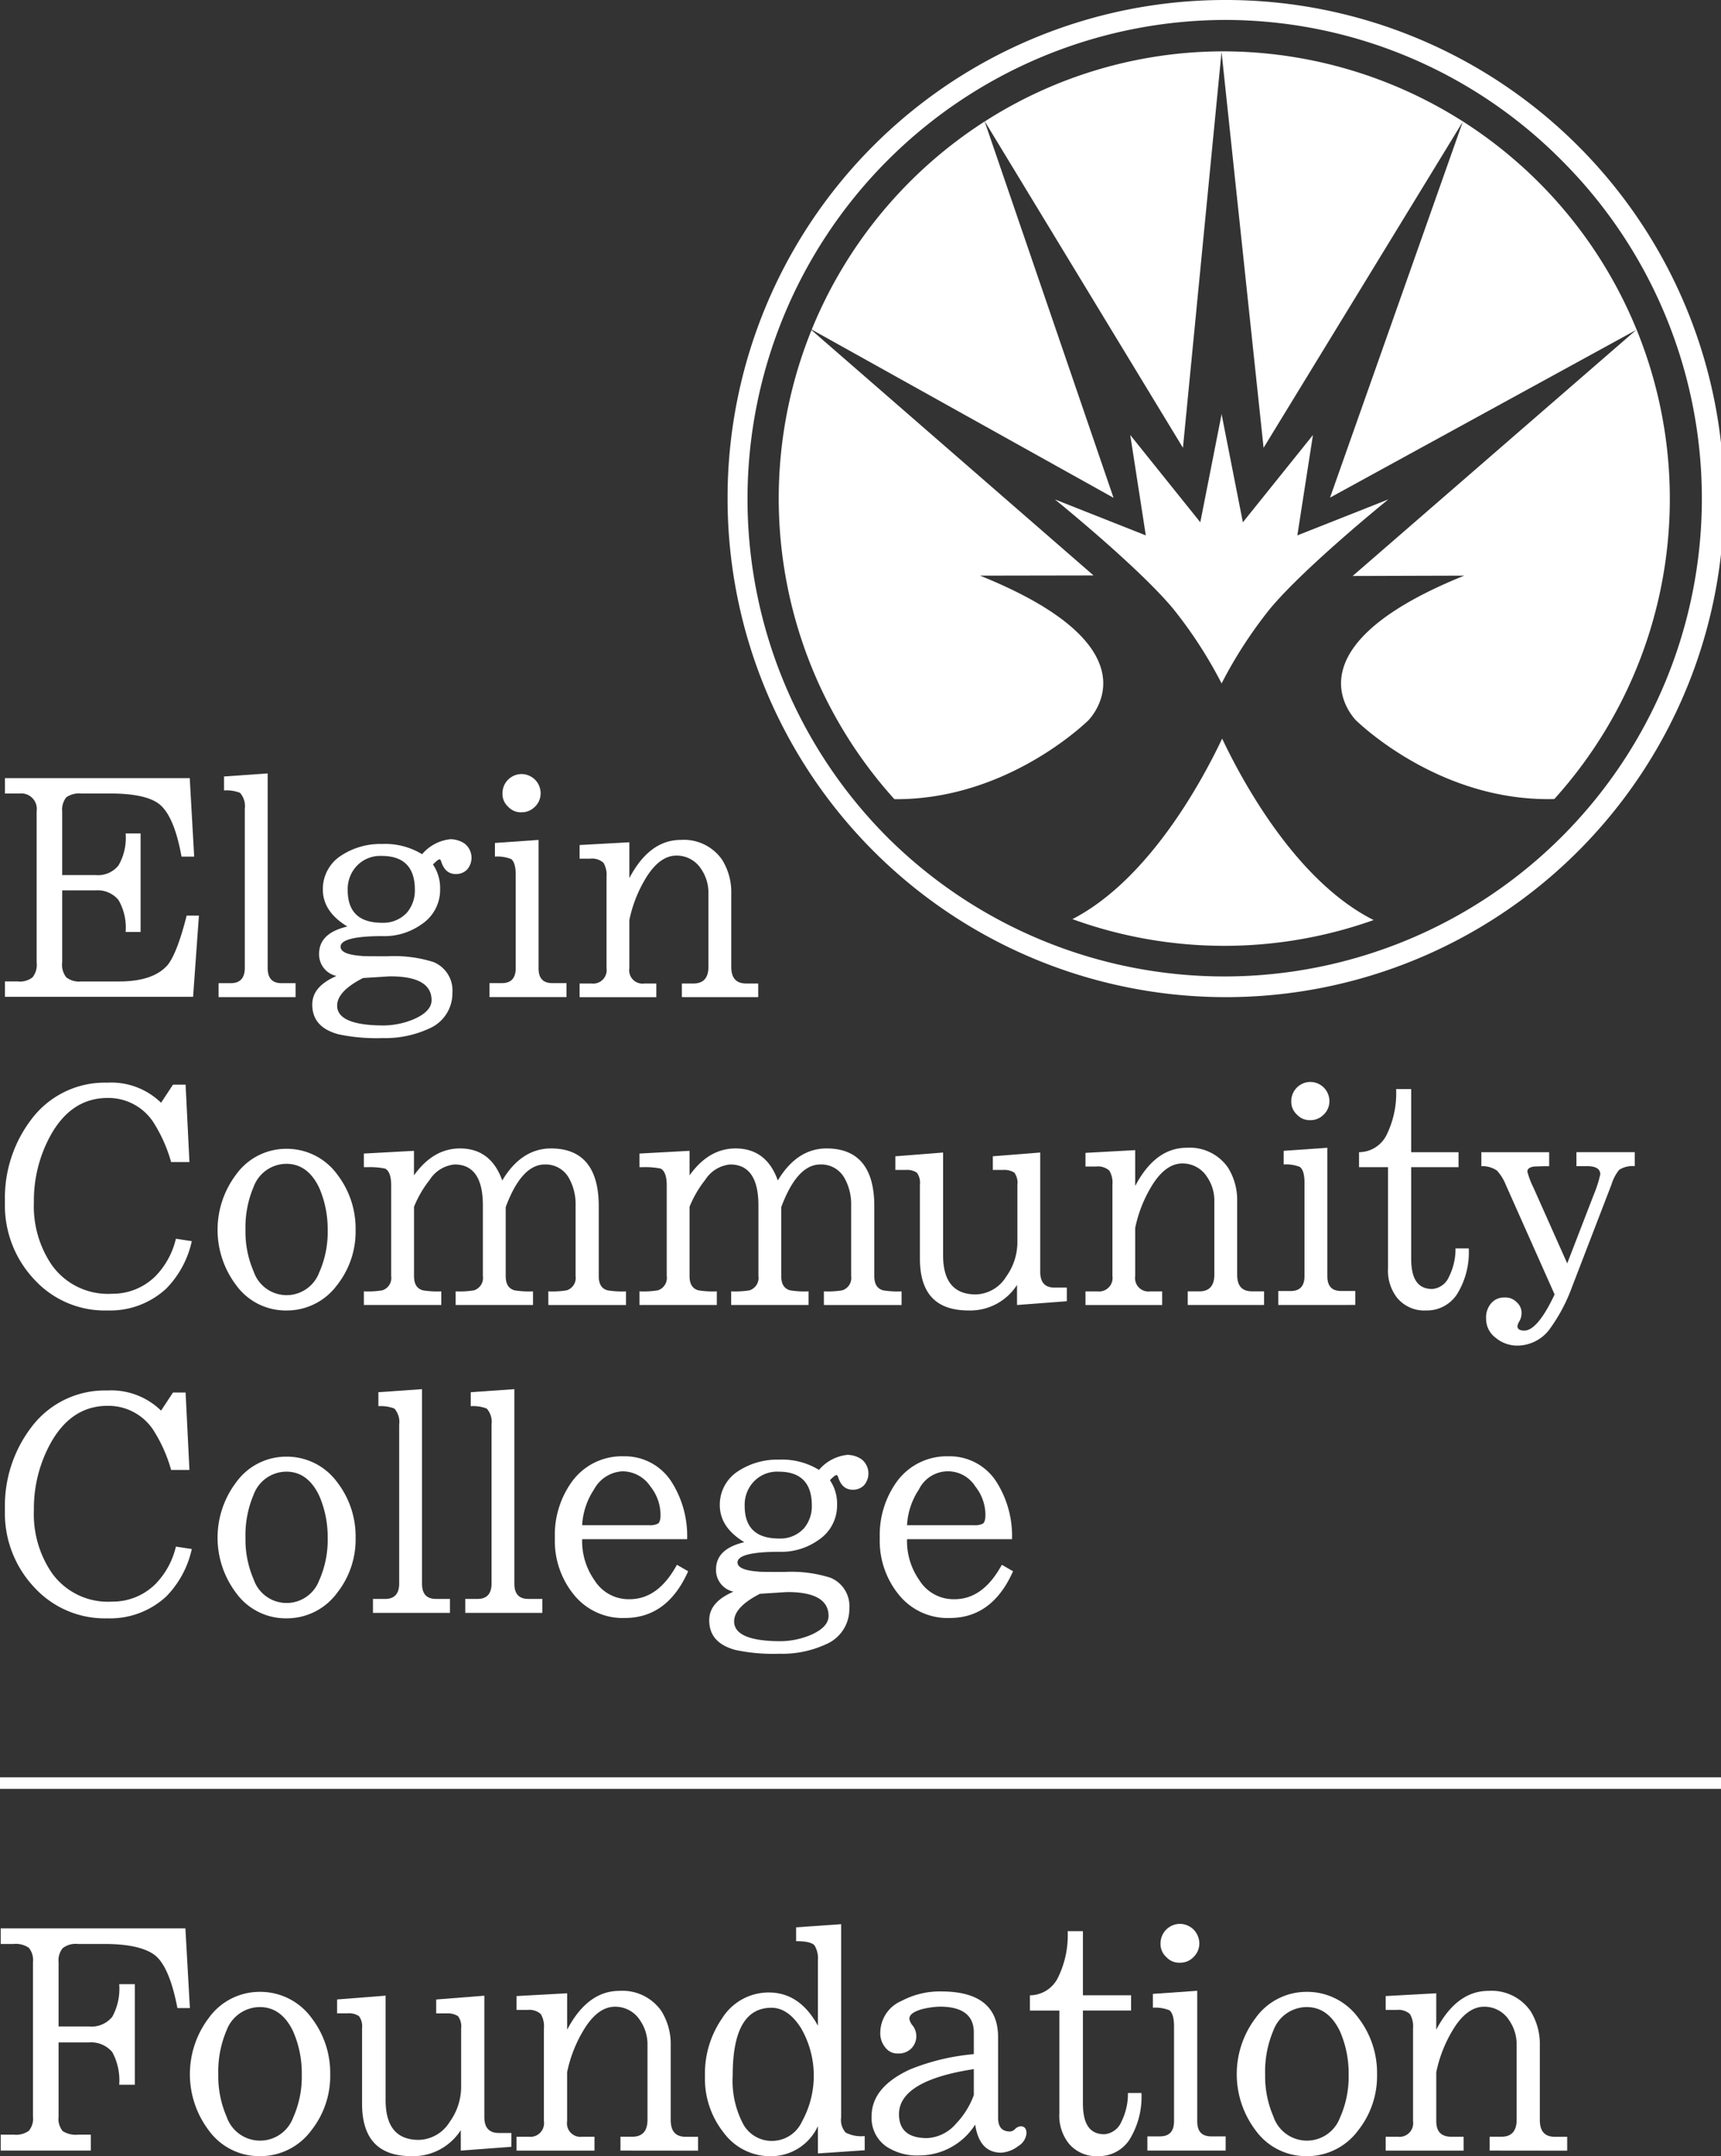
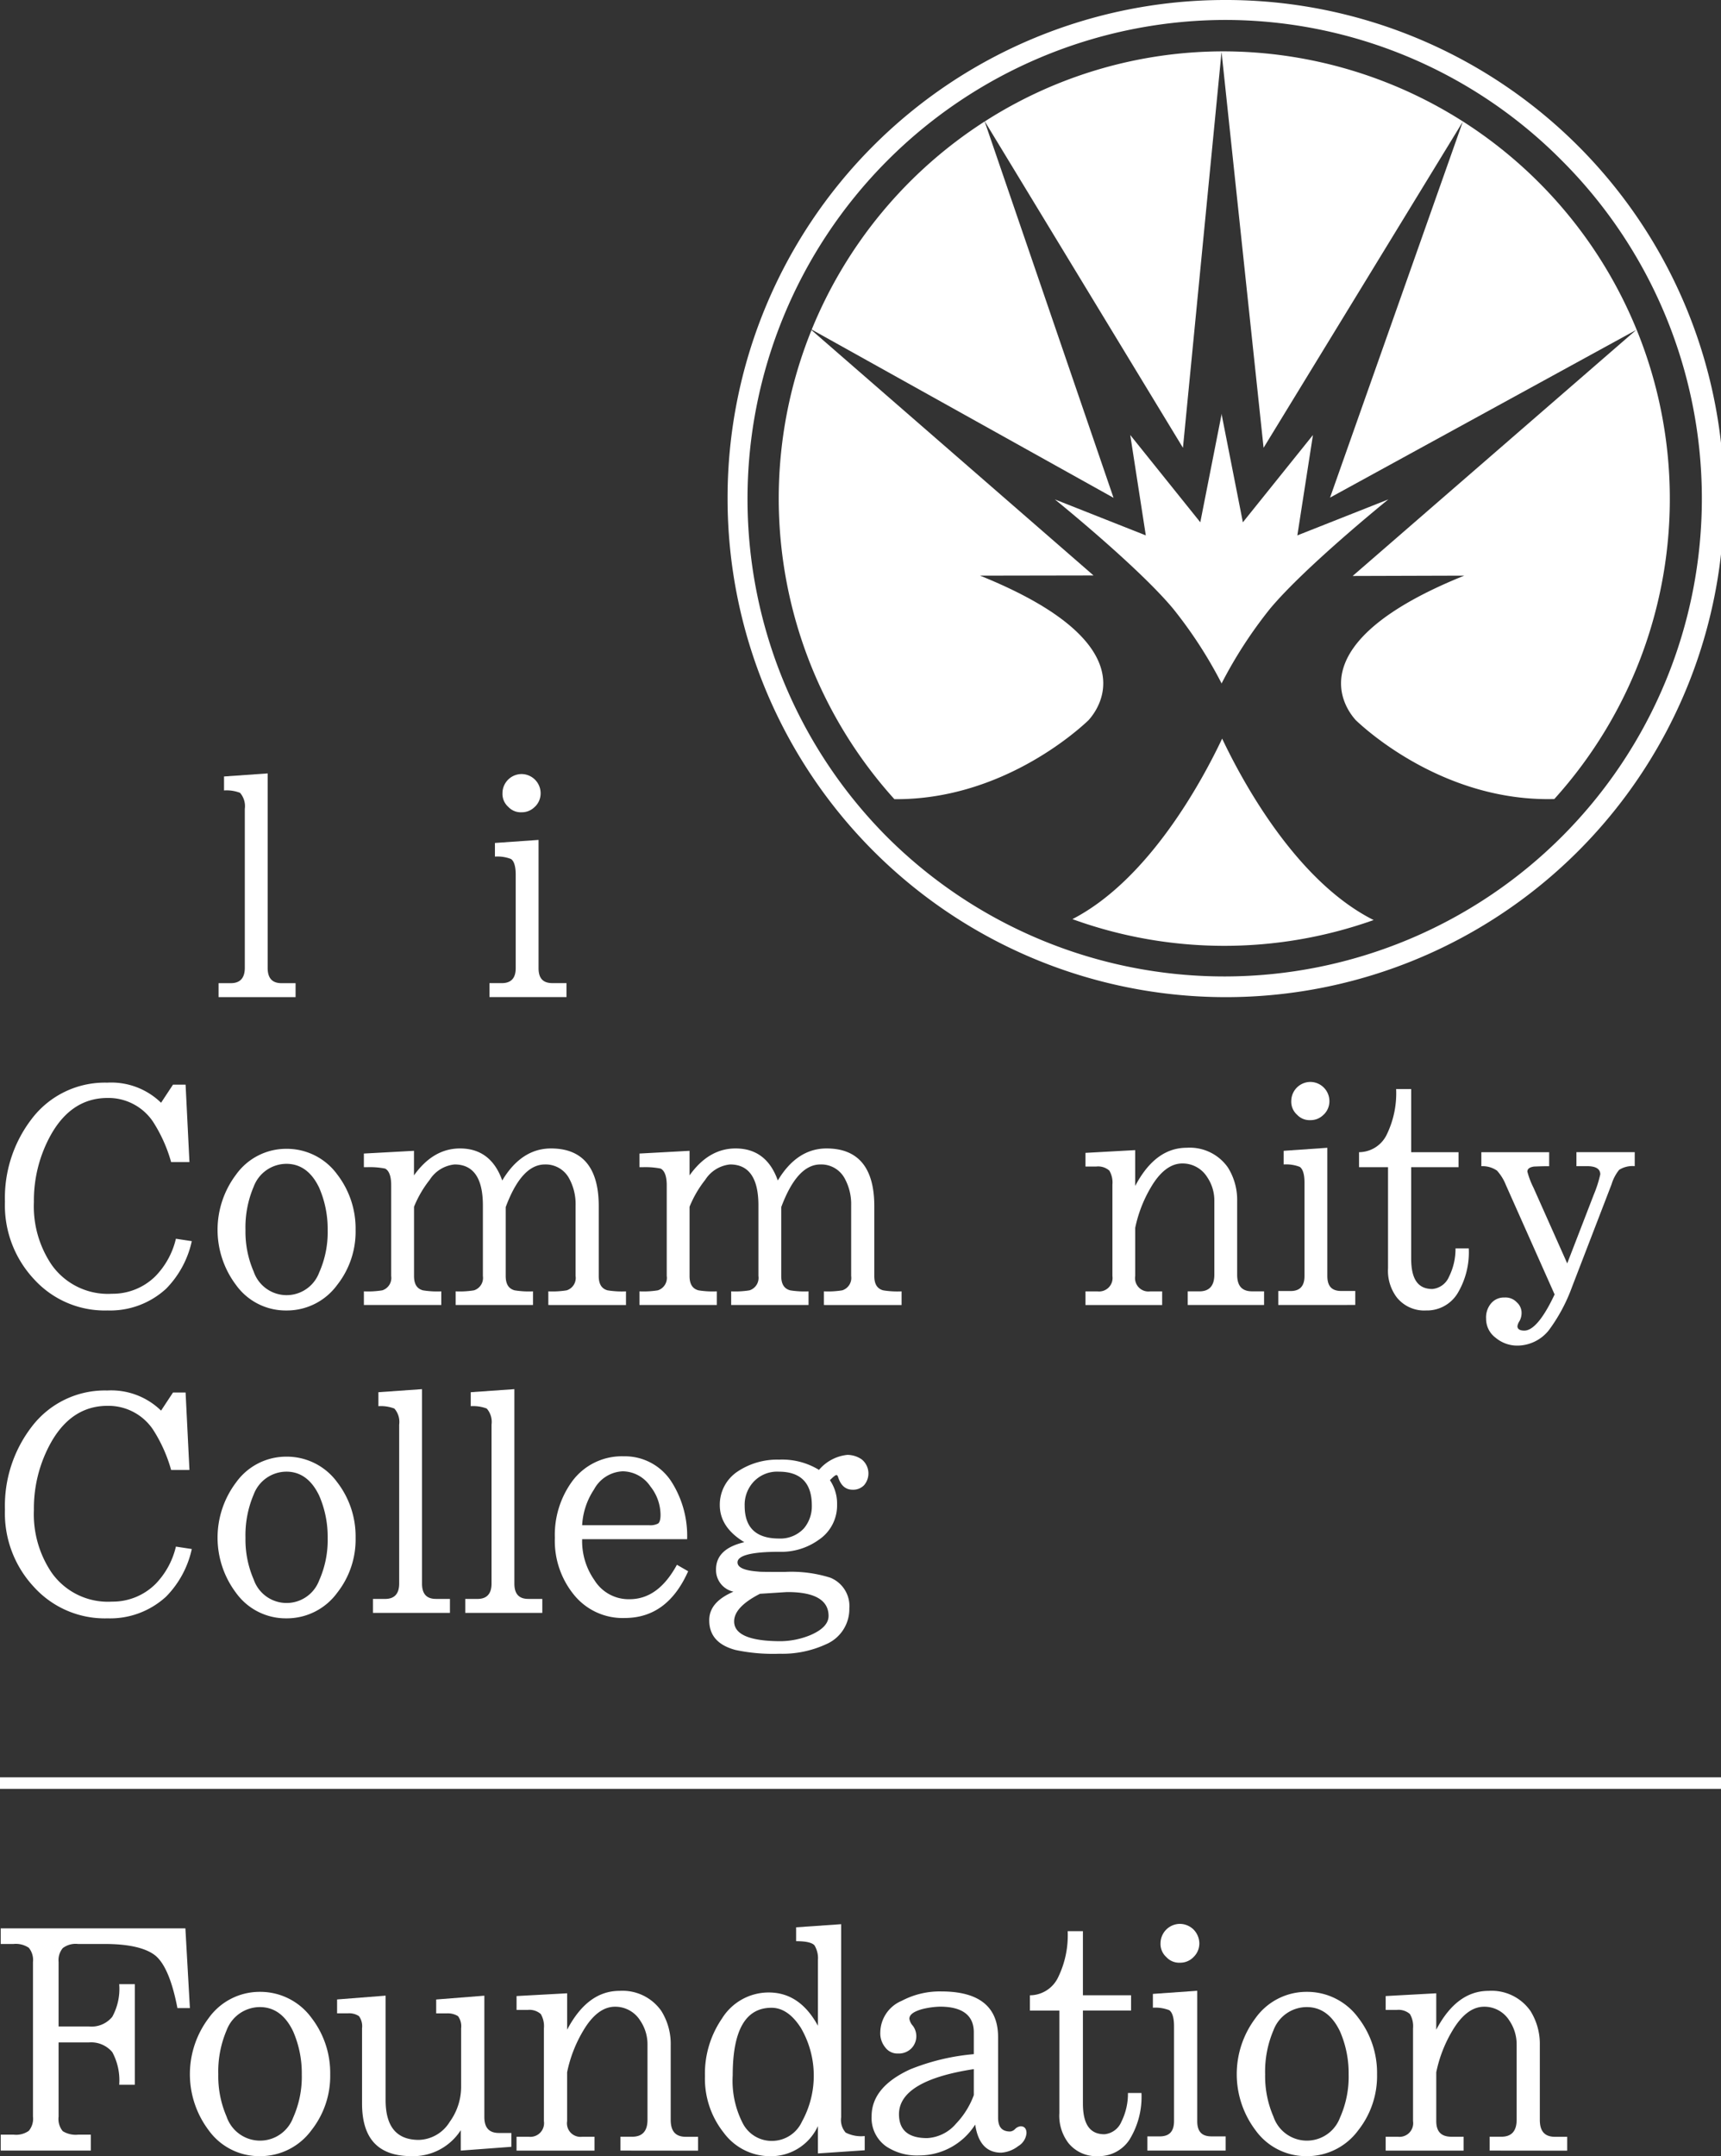
<svg xmlns="http://www.w3.org/2000/svg" width="209.536" height="262.356" viewBox="0 0 209.536 262.356">
  <rect x="0" y="0" width="209.536" height="262.356" fill="#333333" stroke="none" />
  <defs>
    <clipPath id="clip-path">
      <rect id="Rectangle_76" data-name="Rectangle 76" width="209.536" height="262.356" fill="#fff" />
    </clipPath>
  </defs>
  <g id="Group_32" data-name="Group 32" transform="translate(-22 -95)">
    <g id="Group_31" data-name="Group 31" transform="translate(22 95)" clip-path="url(#clip-path)">
      <path id="Path_73" data-name="Path 73" d="M103.068,12.265A54.581,54.581,0,0,0,82.01,37.589l36.748,20.469Z" transform="translate(16.817 2.515)" fill="#fff" />
      <path id="Path_74" data-name="Path 74" d="M116.379,80.816c1.31-1.429,7.256-9.367-13.192-17.608l13.818-.024L82.669,33.331A54.583,54.583,0,0,0,92.76,90.407c12.8.11,22.068-8.118,23.619-9.591" transform="translate(16.134 6.835)" fill="#fff" />
      <path id="Path_75" data-name="Path 75" d="M128.322,5.252l5.119,48.172,24.252-39.671-16.16,45.734,37.272-20.4L144.287,69.021l13.585-.041c-20.427,8.234-14.508,16.168-13.192,17.6,1.563,1.487,11.07,9.931,24.158,9.583A54.455,54.455,0,0,0,128.658,5.185,53.882,53.882,0,0,0,99.5,13.711l24.124,39.714Z" transform="translate(20.403 1.063)" fill="#fff" />
      <path id="Path_76" data-name="Path 76" d="M126.581,74.579c-2.438,5.15-8.923,17.171-18.23,21.967a54.25,54.25,0,0,0,36.675.111c-9.422-4.72-15.986-16.889-18.445-22.078" transform="translate(22.218 15.293)" fill="#fff" />
      <path id="Path_77" data-name="Path 77" d="M136.1,56.578,138,44.365l-8.533,10.619L126.891,41.9v-.121l-.016.058-.011-.058V41.9l-2.58,13.082-8.529-10.619,1.894,12.213L106.577,52.2s10.148,8.185,14.409,13.312a53.612,53.612,0,0,1,5.878,9.052v.043a.059.059,0,0,0,.011-.022l.016.022v-.043a53.952,53.952,0,0,1,5.876-9.052C137.032,60.39,147.178,52.2,147.178,52.2Z" transform="translate(21.855 8.568)" fill="#fff" />
      <path id="Path_78" data-name="Path 78" d="M73.51,60.665A60.575,60.575,0,0,1,133.988,0V2.427a58.281,58.281,0,0,0-41.047,99.425,58.145,58.145,0,0,0,82.091-82.368A57.776,57.776,0,0,0,133.988,2.427V0A60.666,60.666,0,1,1,73.51,60.665" transform="translate(15.074)" fill="#fff" />
-       <path id="Path_79" data-name="Path 79" d="M23.408,105.176H.5v-1.867H2.076a2.475,2.475,0,0,0,1.783-.5,2.45,2.45,0,0,0,.5-1.826V82.6A1.891,1.891,0,0,0,2.284,80.44H.5V78.573H23l.539,9.546H22c-.58-3.2-1.453-5.312-2.615-6.308q-1.616-1.372-6.1-1.371H9.8A2.782,2.782,0,0,0,7.97,80.9a2.428,2.428,0,0,0-.5,1.744v7.721h4.067A3.194,3.194,0,0,0,14.319,89.2a6.673,6.673,0,0,0,.874-3.9h1.824V97.291H15.192a6.662,6.662,0,0,0-.874-3.9,3.3,3.3,0,0,0-2.781-1.164H7.47v8.757a2.45,2.45,0,0,0,.5,1.826,2.53,2.53,0,0,0,1.826.5H14.4c2.782,0,4.733-.663,5.9-1.992.746-.913,1.536-2.905,2.323-6.018h1.494Z" transform="translate(0.102 16.112)" fill="#fff" />
      <path id="Path_80" data-name="Path 80" d="M22.084,105.318v-1.7h1.493c1.123,0,1.7-.623,1.7-1.867V82.408a2.478,2.478,0,0,0-.58-1.95,4.529,4.529,0,0,0-1.95-.29v-1.7l5.312-.374v23.658c0,1.244.537,1.867,1.7,1.867h1.7v1.7Z" transform="translate(4.529 16.013)" fill="#fff" />
-       <path id="Path_81" data-name="Path 81" d="M40.019,86.773A3.92,3.92,0,0,0,36.864,88.1a4.1,4.1,0,0,0-1,2.821c0,2.656,1.373,3.984,4.194,3.984a3.9,3.9,0,0,0,3.027-1.246,4.167,4.167,0,0,0,.956-2.78c0-2.739-1.368-4.107-4.024-4.107m1.079,14.65c-.21,0-1.329.083-3.365.206-2.117,1.08-3.152,2.2-3.152,3.362,0,1.577,1.868,2.409,5.685,2.409a9.706,9.706,0,0,0,3.612-.747c1.453-.624,2.2-1.412,2.2-2.326,0-1.909-1.662-2.9-4.979-2.9m9.3-12.991a1.857,1.857,0,0,1-1.371.539c-.874,0-1.453-.5-1.786-1.535-.041-.166-.124-.249-.206-.249-.128,0-.372.207-.789.622a5.1,5.1,0,0,1,.871,2.99,5.01,5.01,0,0,1-2.24,4.274,7.8,7.8,0,0,1-4.814,1.453c-3.4,0-5.065.457-5.065,1.285,0,.624.83,1,2.532,1.122.206.042,1.286.042,3.237.042a15.823,15.823,0,0,1,5.523.7,3.724,3.724,0,0,1,2.323,3.737,4.653,4.653,0,0,1-2.825,4.356,12.7,12.7,0,0,1-5.688,1.163,22.259,22.259,0,0,1-5.349-.457c-2.161-.581-3.2-1.785-3.2-3.612,0-1.494.953-2.615,2.948-3.485a2.686,2.686,0,0,1-2.118-2.7c0-1.661,1.121-2.781,3.445-3.32-1.992-1.206-2.989-2.7-2.989-4.525A4.825,4.825,0,0,1,35,86.773a8.668,8.668,0,0,1,5.065-1.455,8.6,8.6,0,0,1,4.855,1.246,5.229,5.229,0,0,1,3.444-1.826,3.1,3.1,0,0,1,1.745.54,2.193,2.193,0,0,1,.292,3.154" transform="translate(6.47 17.377)" fill="#fff" />
      <path id="Path_82" data-name="Path 82" d="M54.972,82.145a2.193,2.193,0,0,1-1.618.664,2.07,2.07,0,0,1-1.618-.664,2.108,2.108,0,0,1-.7-1.661,2.335,2.335,0,0,1,2.322-2.325,2.337,2.337,0,0,1,2.323,2.325,2.253,2.253,0,0,1-.7,1.661M49.454,105.3v-1.7h1.494c1.118,0,1.7-.581,1.7-1.826V90.4c0-1-.2-1.659-.581-1.908a4.58,4.58,0,0,0-1.95-.29V86.544l5.313-.372v15.6c0,1.245.539,1.826,1.7,1.826h1.7v1.7Z" transform="translate(10.141 16.027)" fill="#fff" />
-       <path id="Path_83" data-name="Path 83" d="M71.011,103.941v-1.662h1.411c1.2,0,1.824-.664,1.824-2.033V91.241a5.083,5.083,0,0,0-.87-2.864,3.532,3.532,0,0,0-3.032-1.661c-1.411,0-2.7,1-3.819,2.905a16.077,16.077,0,0,0-1.909,4.94v5.852a1.621,1.621,0,0,0,1.826,1.867H67.9v1.662H58.559v-1.662H60.01a1.638,1.638,0,0,0,1.828-1.867V89.29a2.847,2.847,0,0,0-.375-1.7,2.05,2.05,0,0,0-1.577-.5H58.559V85.43l6.058-.333v4.359c1.62-3.072,3.695-4.648,6.269-4.648a5.666,5.666,0,0,1,5.02,2.407,7.436,7.436,0,0,1,1.119,4.108v8.923c0,1.369.586,2.033,1.829,2.033h1.453v1.662Z" transform="translate(12.008 17.391)" fill="#fff" />
      <path id="Path_84" data-name="Path 84" d="M34.349,120.727c-.913-1.908-2.243-2.9-3.986-2.9a4.266,4.266,0,0,0-3.983,2.78,12.593,12.593,0,0,0-1,5.271,12.129,12.129,0,0,0,1,5.062,4.234,4.234,0,0,0,7.969.125,12.024,12.024,0,0,0,1.038-5.188,12.518,12.518,0,0,0-1.038-5.148m2.2,11.83a7.589,7.589,0,0,1-6.186,3.113,7.457,7.457,0,0,1-6.141-3.113,11.147,11.147,0,0,1,0-13.405A7.5,7.5,0,0,1,30.362,116a7.592,7.592,0,0,1,6.186,3.113,10.79,10.79,0,0,1,2.24,6.765,10.473,10.473,0,0,1-2.24,6.682" transform="translate(4.507 23.786)" fill="#fff" />
      <path id="Path_85" data-name="Path 85" d="M59.221,135.013v-1.661a10.79,10.79,0,0,0,2.239-.125,1.584,1.584,0,0,0,1.081-1.743v-8.591a6.492,6.492,0,0,0-.83-3.362,3.235,3.235,0,0,0-2.905-1.62c-1.908,0-3.487,1.744-4.774,5.189v8.384c0,.956.334,1.536,1.08,1.743a10.819,10.819,0,0,0,2.243.125v1.661h-9.42v-1.661a10.79,10.79,0,0,0,2.239-.125,1.585,1.585,0,0,0,1.079-1.743v-8.591c0-3.32-1.159-4.982-3.442-4.982a4.052,4.052,0,0,0-3.032,1.869,13.32,13.32,0,0,0-1.909,3.279v8.425c0,.956.33,1.536,1.08,1.743a10.758,10.758,0,0,0,2.238.125v1.661H36.765v-1.661a10.819,10.819,0,0,0,2.243-.125,1.586,1.586,0,0,0,1.081-1.743v-11.04c0-1.079-.248-1.785-.747-2.033a9.477,9.477,0,0,0-2.2-.167h-.378v-1.661l6.1-.331v2.989c1.535-2.157,3.4-3.279,5.6-3.279,2.529,0,4.235,1.328,5.146,3.9,1.535-2.574,3.527-3.9,5.936-3.9,3.859,0,5.813,2.368,5.813,7.016v8.507c0,.956.328,1.536,1.074,1.743a10.869,10.869,0,0,0,2.243.125v1.661Z" transform="translate(7.539 23.779)" fill="#fff" />
      <path id="Path_86" data-name="Path 86" d="M87.06,135.013v-1.661a10.78,10.78,0,0,0,2.24-.125,1.585,1.585,0,0,0,1.083-1.743v-8.591a6.493,6.493,0,0,0-.833-3.362,3.237,3.237,0,0,0-2.907-1.62c-1.908,0-3.484,1.744-4.773,5.189v8.384c0,.956.334,1.536,1.08,1.743a10.836,10.836,0,0,0,2.243.125v1.661h-9.42v-1.661a10.79,10.79,0,0,0,2.239-.125,1.587,1.587,0,0,0,1.08-1.743v-8.591c0-3.32-1.162-4.982-3.444-4.982a4.052,4.052,0,0,0-3.031,1.869,13.323,13.323,0,0,0-1.91,3.279v8.425c0,.956.333,1.536,1.08,1.743a10.812,10.812,0,0,0,2.241.125v1.661H64.607v-1.661a10.837,10.837,0,0,0,2.241-.125,1.585,1.585,0,0,0,1.081-1.743v-11.04c0-1.079-.251-1.785-.748-2.033a9.482,9.482,0,0,0-2.2-.167h-.375v-1.661l6.1-.331v2.989c1.535-2.157,3.4-3.279,5.6-3.279,2.532,0,4.235,1.328,5.146,3.9,1.536-2.574,3.53-3.9,5.936-3.9,3.86,0,5.812,2.368,5.812,7.016v8.507c0,.956.329,1.536,1.079,1.743a10.812,10.812,0,0,0,2.241.125v1.661Z" transform="translate(13.248 23.779)" fill="#fff" />
-       <path id="Path_87" data-name="Path 87" d="M105.277,134.928v-2.449a6.763,6.763,0,0,1-5.89,3.113c-3.986,0-5.935-2.075-5.935-6.309v-9.007a2.04,2.04,0,0,0-.374-1.452,2.148,2.148,0,0,0-1.333-.331H90.462v-1.662l5.811-.457v12.493c0,3.195,1.327,4.773,3.983,4.773a4.475,4.475,0,0,0,3.694-2.157,7.185,7.185,0,0,0,1.369-4.109v-7.1a2.035,2.035,0,0,0-.372-1.452,2.293,2.293,0,0,0-1.326-.331h-1.292v-1.662l5.773-.457V130.9c0,1.286.58,1.909,1.745,1.909h1.492v1.659Z" transform="translate(18.55 23.864)" fill="#fff" />
      <path id="Path_88" data-name="Path 88" d="M122.12,135.027v-1.661h1.414c1.2,0,1.826-.665,1.826-2.033v-9.007a5.055,5.055,0,0,0-.874-2.864,3.523,3.523,0,0,0-3.03-1.658c-1.409,0-2.7.993-3.818,2.9a15.972,15.972,0,0,0-1.912,4.938V131.5a1.625,1.625,0,0,0,1.83,1.868h1.45v1.661h-9.336v-1.661h1.453a1.639,1.639,0,0,0,1.827-1.868V120.375a2.848,2.848,0,0,0-.374-1.7,2.062,2.062,0,0,0-1.58-.5h-1.327v-1.661l6.055-.333v4.359c1.622-3.072,3.7-4.647,6.271-4.647a5.666,5.666,0,0,1,5.02,2.405,7.422,7.422,0,0,1,1.123,4.109v8.923c0,1.368.581,2.033,1.824,2.033h1.453v1.661Z" transform="translate(22.489 23.765)" fill="#fff" />
      <path id="Path_89" data-name="Path 89" d="M134.668,113.231a2.2,2.2,0,0,1-1.62.664,2.067,2.067,0,0,1-1.616-.664,2.108,2.108,0,0,1-.7-1.661,2.335,2.335,0,0,1,2.32-2.323,2.335,2.335,0,0,1,2.323,2.323,2.252,2.252,0,0,1-.7,1.661M129.15,136.39v-1.7h1.493c1.122,0,1.7-.582,1.7-1.826V121.489c0-1-.206-1.659-.58-1.909a4.589,4.589,0,0,0-1.956-.292v-1.659l5.317-.371v15.6c0,1.244.54,1.826,1.7,1.826h1.7v1.7Z" transform="translate(26.483 22.402)" fill="#fff" />
      <path id="Path_90" data-name="Path 90" d="M149.3,134.831a4.361,4.361,0,0,1-3.814,2.075,4.28,4.28,0,0,1-3.571-1.577,5.382,5.382,0,0,1-1.075-3.569V119.473h-3.53v-1.826a3.768,3.768,0,0,0,3.4-2.2,11.473,11.473,0,0,0,1.117-5.479h1.832v7.679h5.765v1.826h-5.765V130.6c0,2.491.824,3.693,2.574,3.693a2.438,2.438,0,0,0,2.031-1.493,7.53,7.53,0,0,0,.791-3.445h1.615a9.693,9.693,0,0,1-1.371,5.478" transform="translate(28.156 22.55)" fill="#fff" />
      <path id="Path_91" data-name="Path 91" d="M166.435,118.5a5.154,5.154,0,0,0-.913,1.743l-4.814,12.493a20.733,20.733,0,0,1-2.826,5.27,4.922,4.922,0,0,1-3.82,1.868,4.088,4.088,0,0,1-2.654-.953,2.85,2.85,0,0,1-1.162-2.326,2.637,2.637,0,0,1,.578-1.826,2.035,2.035,0,0,1,1.663-.747,1.873,1.873,0,0,1,1.491.581,1.713,1.713,0,0,1,.586,1.328,2.036,2.036,0,0,1-.251.956,1.556,1.556,0,0,0-.252.623c0,.33.252.539.835.539,1.075,0,2.323-1.494,3.69-4.4l-5.935-13.322a5.751,5.751,0,0,0-1.079-1.744,3.088,3.088,0,0,0-1.906-.539v-1.7h8.258v1.7c-1.039,0-1.661.041-1.829.041-.577.083-.825.29-.825.621a10.017,10.017,0,0,0,.743,1.951l4.109,9.215,3.24-8.384a14.613,14.613,0,0,0,.784-2.449q0-1-1.616-1h-1.289v-1.7h7.1v1.7a3.021,3.021,0,0,0-1.908.457" transform="translate(30.691 23.857)" fill="#fff" />
      <path id="Path_92" data-name="Path 92" d="M34.349,151.816c-.913-1.91-2.243-2.908-3.986-2.908a4.271,4.271,0,0,0-3.983,2.781,12.6,12.6,0,0,0-1,5.272,12.138,12.138,0,0,0,1,5.064,4.235,4.235,0,0,0,7.969.124,12.028,12.028,0,0,0,1.038-5.188,12.494,12.494,0,0,0-1.038-5.146m2.2,11.828a7.592,7.592,0,0,1-6.186,3.113,7.461,7.461,0,0,1-6.141-3.113,11.147,11.147,0,0,1,0-13.405,7.5,7.5,0,0,1,6.141-3.155,7.59,7.59,0,0,1,6.186,3.114,10.779,10.779,0,0,1,2.24,6.764,10.476,10.476,0,0,1-2.24,6.682" transform="translate(4.507 30.161)" fill="#fff" />
      <path id="Path_93" data-name="Path 93" d="M37.68,167.491v-1.7h1.494c1.117,0,1.7-.622,1.7-1.865V144.579a2.463,2.463,0,0,0-.584-1.95,4.572,4.572,0,0,0-1.947-.289v-1.7l5.312-.374v23.659c0,1.244.539,1.865,1.7,1.865h1.7v1.7Z" transform="translate(7.727 28.763)" fill="#fff" />
      <path id="Path_94" data-name="Path 94" d="M47.007,167.491v-1.7h1.5c1.119,0,1.7-.622,1.7-1.865V144.579a2.468,2.468,0,0,0-.582-1.95,4.6,4.6,0,0,0-1.95-.289v-1.7l5.313-.374v23.659c0,1.244.539,1.865,1.7,1.865h1.7v1.7Z" transform="translate(9.639 28.763)" fill="#fff" />
      <path id="Path_95" data-name="Path 95" d="M67.683,150.7a4.12,4.12,0,0,0-3.365-1.827,4.168,4.168,0,0,0-3.485,2.2,8.7,8.7,0,0,0-1.451,4.359h8.135a2.053,2.053,0,0,0,1.117-.207c.165-.124.292-.457.292-1.038a5.6,5.6,0,0,0-1.244-3.486m-3.114,16.021a7.63,7.63,0,0,1-6.186-2.825,10.374,10.374,0,0,1-2.323-6.929,11.059,11.059,0,0,1,2.117-6.889,7.511,7.511,0,0,1,6.268-3.032,6.741,6.741,0,0,1,5.853,3.157,12.249,12.249,0,0,1,1.867,6.929H59.382a8.25,8.25,0,0,0,1.492,4.98,4.9,4.9,0,0,0,4.277,2.323c2.323,0,4.231-1.368,5.77-4.189l1.368.787c-1.7,3.818-4.273,5.687-7.72,5.687" transform="translate(11.496 30.154)" fill="#fff" />
      <path id="Path_96" data-name="Path 96" d="M80.127,148.945a3.918,3.918,0,0,0-3.156,1.329,4.108,4.108,0,0,0-1,2.821c0,2.657,1.373,3.985,4.195,3.985a3.9,3.9,0,0,0,3.026-1.246,4.179,4.179,0,0,0,.956-2.78c0-2.738-1.367-4.109-4.022-4.109m1.075,14.65c-.206,0-1.326.084-3.362.208-2.116,1.079-3.15,2.2-3.15,3.361,0,1.577,1.867,2.409,5.681,2.409a9.755,9.755,0,0,0,3.615-.746c1.453-.625,2.2-1.412,2.2-2.327,0-1.909-1.658-2.905-4.98-2.905M90.5,150.6a1.84,1.84,0,0,1-1.371.54c-.871,0-1.45-.5-1.782-1.535-.041-.166-.124-.248-.206-.248-.127,0-.376.207-.791.622a5.078,5.078,0,0,1,.872,2.99,5.02,5.02,0,0,1-2.24,4.274,7.8,7.8,0,0,1-4.814,1.452c-3.4,0-5.067.457-5.067,1.287,0,.622.829,1,2.531,1.119.208.042,1.289.042,3.238.042a15.787,15.787,0,0,1,5.522.7,3.718,3.718,0,0,1,2.323,3.738,4.655,4.655,0,0,1-2.821,4.357,12.739,12.739,0,0,1-5.688,1.162,22.208,22.208,0,0,1-5.349-.458c-2.162-.581-3.2-1.783-3.2-3.612,0-1.493.952-2.615,2.949-3.484a2.687,2.687,0,0,1-2.122-2.7c0-1.662,1.122-2.78,3.444-3.32-1.988-1.205-2.985-2.7-2.985-4.524a4.836,4.836,0,0,1,2.156-4.068,8.694,8.694,0,0,1,5.067-1.453,8.593,8.593,0,0,1,4.855,1.247,5.234,5.234,0,0,1,3.444-1.827,3.1,3.1,0,0,1,1.744.54A2.194,2.194,0,0,1,90.5,150.6" transform="translate(14.694 30.126)" fill="#fff" />
-       <path id="Path_97" data-name="Path 97" d="M100.509,150.7a3.931,3.931,0,0,0-6.85.372,8.675,8.675,0,0,0-1.452,4.359h8.134a2.065,2.065,0,0,0,1.121-.207c.165-.124.29-.457.29-1.038a5.59,5.59,0,0,0-1.244-3.486M97.4,166.723a7.625,7.625,0,0,1-6.186-2.825,10.363,10.363,0,0,1-2.326-6.929A11.08,11.08,0,0,1,91,150.08a7.519,7.519,0,0,1,6.269-3.032,6.743,6.743,0,0,1,5.854,3.157,12.267,12.267,0,0,1,1.865,6.929H92.207a8.251,8.251,0,0,0,1.493,4.98,4.9,4.9,0,0,0,4.278,2.323c2.322,0,4.23-1.368,5.77-4.189l1.367.787c-1.7,3.818-4.273,5.687-7.717,5.687" transform="translate(18.227 30.154)" fill="#fff" />
      <path id="Path_98" data-name="Path 98" d="M18.8,132.89a7.4,7.4,0,0,1-5.27,2.116,8.383,8.383,0,0,1-7.347-3.527,12.683,12.683,0,0,1-2.157-7.636,16.411,16.411,0,0,1,2.116-8.261c1.662-2.905,3.944-4.4,6.85-4.4a6.54,6.54,0,0,1,5.519,2.863,18.079,18.079,0,0,1,2.223,4.94h2.229l-.469-9.421H20.959l-1.451,2.2a8.7,8.7,0,0,0-6.557-2.446,11.171,11.171,0,0,0-9.215,4.441A15.759,15.759,0,0,0,.5,123.8a13.141,13.141,0,0,0,3.528,9.421,11.635,11.635,0,0,0,8.966,3.818,10.06,10.06,0,0,0,7.139-2.656,11.838,11.838,0,0,0,3.116-5.778l-1.934-.294A9.693,9.693,0,0,1,18.8,132.89" transform="translate(0.102 22.417)" fill="#fff" />
      <path id="Path_99" data-name="Path 99" d="M18.8,163.977a7.4,7.4,0,0,1-5.27,2.116,8.384,8.384,0,0,1-7.347-3.528,12.674,12.674,0,0,1-2.157-7.635,16.414,16.414,0,0,1,2.116-8.261c1.662-2.905,3.944-4.4,6.85-4.4a6.54,6.54,0,0,1,5.519,2.863,18.044,18.044,0,0,1,2.223,4.94h2.229l-.469-9.421H20.959l-1.451,2.2a8.7,8.7,0,0,0-6.557-2.449,11.174,11.174,0,0,0-9.215,4.441A15.761,15.761,0,0,0,.5,154.887a13.137,13.137,0,0,0,3.528,9.421,11.64,11.64,0,0,0,8.966,3.819,10.056,10.056,0,0,0,7.139-2.657,11.827,11.827,0,0,0,3.116-5.778l-1.934-.294a9.686,9.686,0,0,1-2.513,4.579" transform="translate(0.102 28.791)" fill="#fff" />
      <path id="Path_100" data-name="Path 100" d="M21.587,204.416c-.633-3.29-1.518-5.4-2.658-6.37-1.138-.928-3.205-1.434-6.2-1.434H9.481a2.577,2.577,0,0,0-1.856.506,2.3,2.3,0,0,0-.506,1.688v7.845H10.83a3.248,3.248,0,0,0,2.826-1.181,7.091,7.091,0,0,0,.844-3.965h1.9v12.233H14.5a7.2,7.2,0,0,0-.844-3.966,3.36,3.36,0,0,0-2.826-1.181H7.119v9.027a2.331,2.331,0,0,0,.506,1.771,2.993,2.993,0,0,0,1.9.422h1.518v1.941H.074v-1.941H1.635a2.666,2.666,0,0,0,1.856-.463A2.292,2.292,0,0,0,4,217.619V198.806a2.351,2.351,0,0,0-.506-1.729,2.815,2.815,0,0,0-1.856-.465H.074v-1.9H22.557l.548,9.7Z" transform="translate(0.015 39.928)" fill="#fff" />
      <path id="Path_101" data-name="Path 101" d="M31.754,205.929c-.928-1.94-2.278-2.952-4.049-2.952a4.337,4.337,0,0,0-4.05,2.826,12.779,12.779,0,0,0-1.012,5.357,12.313,12.313,0,0,0,1.012,5.147,4.3,4.3,0,0,0,8.1.127,12.221,12.221,0,0,0,1.054-5.273,12.713,12.713,0,0,0-1.054-5.23m2.235,12.022a7.713,7.713,0,0,1-6.284,3.163,7.583,7.583,0,0,1-6.243-3.163,11.326,11.326,0,0,1,0-13.624,7.625,7.625,0,0,1,6.243-3.205,7.713,7.713,0,0,1,6.284,3.163,10.966,10.966,0,0,1,2.279,6.875,10.647,10.647,0,0,1-2.279,6.792" transform="translate(3.934 41.242)" fill="#fff" />
      <path id="Path_102" data-name="Path 102" d="M49.118,220.361v-2.488a6.881,6.881,0,0,1-5.99,3.163c-4.049,0-6.031-2.109-6.031-6.412v-9.152a2.07,2.07,0,0,0-.38-1.476,2.172,2.172,0,0,0-1.35-.337H34.058v-1.688l5.906-.464v12.7c0,3.249,1.35,4.852,4.049,4.852a4.555,4.555,0,0,0,3.755-2.193,7.285,7.285,0,0,0,1.392-4.177v-7.212a2.07,2.07,0,0,0-.38-1.476,2.352,2.352,0,0,0-1.35-.337H46.123v-1.688l5.863-.464v14.763c0,1.309.59,1.941,1.771,1.941h1.518V219.9Z" transform="translate(6.984 41.321)" fill="#fff" />
      <path id="Path_103" data-name="Path 103" d="M64.842,220.461v-1.687h1.434c1.223,0,1.856-.675,1.856-2.067v-9.154a5.136,5.136,0,0,0-.886-2.91,3.581,3.581,0,0,0-3.079-1.688c-1.434,0-2.742,1.013-3.88,2.954a16.177,16.177,0,0,0-1.941,5.019v5.948a1.649,1.649,0,0,0,1.857,1.9h1.476v1.687H52.188v-1.687h1.476a1.665,1.665,0,0,0,1.856-1.9v-11.3a2.909,2.909,0,0,0-.38-1.73,2.084,2.084,0,0,0-1.6-.5h-1.35v-1.688l6.158-.337v4.43c1.646-3.122,3.755-4.725,6.37-4.725a5.766,5.766,0,0,1,5.1,2.447,7.553,7.553,0,0,1,1.14,4.176v9.069c0,1.392.59,2.067,1.856,2.067h1.476v1.687Z" transform="translate(10.702 41.22)" fill="#fff" />
      <path id="Path_104" data-name="Path 104" d="M82.955,206.992c-1.054-1.687-2.278-2.532-3.627-2.532-3.164,0-4.725,2.743-4.725,8.226a11.278,11.278,0,0,0,1.265,5.906,3.962,3.962,0,0,0,3.627,2.067A4.025,4.025,0,0,0,83.04,218.3a11.56,11.56,0,0,0-.084-11.3m2.024,15.185v-3.332a6.288,6.288,0,0,1-5.778,3.669,7.033,7.033,0,0,1-5.7-2.868,10.555,10.555,0,0,1-2.278-6.876,11.829,11.829,0,0,1,2.067-7A6.692,6.692,0,0,1,78.99,202.6c2.531,0,4.514,1.35,5.99,4.05v-8.015a3.017,3.017,0,0,0-.422-1.771c-.3-.337-1.054-.506-2.235-.506v-1.687l5.483-.38v23.5a2.321,2.321,0,0,0,.548,1.856,4.13,4.13,0,0,0,2.321.422V221.8Z" transform="translate(14.606 39.842)" fill="#fff" />
      <path id="Path_105" data-name="Path 105" d="M100.506,210.534c-6.074.928-9.11,2.784-9.11,5.484q0,2.908,3.416,2.91a4.955,4.955,0,0,0,3.543-1.773,10,10,0,0,0,2.151-3.459Zm5.358,9.407a3.787,3.787,0,0,1-2.025.759q-2.657,0-3.164-3.418a8.085,8.085,0,0,1-6.833,3.755,6.731,6.731,0,0,1-4.007-1.1,4.227,4.227,0,0,1-1.773-3.669q0-3.545,4.683-5.7a26.873,26.873,0,0,1,7.761-1.856v-2.658c0-2.065-1.392-3.121-4.133-3.121a10.11,10.11,0,0,0-2.151.3c-1.054.3-1.561.675-1.561,1.181a1.674,1.674,0,0,0,.421.844,2.119,2.119,0,0,1-.21,2.785,2.168,2.168,0,0,1-1.6.59,1.831,1.831,0,0,1-1.562-.759,2.693,2.693,0,0,1-.59-1.815,4.23,4.23,0,0,1,2.615-3.838,9.888,9.888,0,0,1,4.809-1.139c4.6,0,6.918,1.856,6.918,5.569v9.785c0,1.14.464,1.688,1.476,1.688a.957.957,0,0,0,.59-.3,1.132,1.132,0,0,1,.675-.337c.464,0,.717.294.717.842a2.038,2.038,0,0,1-1.054,1.6" transform="translate(18.058 41.234)" fill="#fff" />
      <path id="Path_106" data-name="Path 106" d="M116.247,220.261a4.447,4.447,0,0,1-3.88,2.109,4.352,4.352,0,0,1-3.627-1.6,5.478,5.478,0,0,1-1.1-3.627V204.655h-3.585V202.8a3.83,3.83,0,0,0,3.459-2.237,11.639,11.639,0,0,0,1.14-5.567h1.856v7.8h5.863v1.856h-5.863v11.3c0,2.531.844,3.754,2.615,3.754a2.475,2.475,0,0,0,2.067-1.518,7.652,7.652,0,0,0,.8-3.5h1.645a9.894,9.894,0,0,1-1.392,5.567" transform="translate(21.338 39.986)" fill="#fff" />
      <path id="Path_107" data-name="Path 107" d="M121.533,198.309a2.231,2.231,0,0,1-1.646.675,2.1,2.1,0,0,1-1.645-.675,2.145,2.145,0,0,1-.716-1.687,2.374,2.374,0,0,1,2.361-2.362,2.4,2.4,0,0,1,1.646.675,2.443,2.443,0,0,1,.718,1.687,2.3,2.3,0,0,1-.718,1.687m-5.61,23.537v-1.729h1.517c1.14,0,1.73-.59,1.73-1.856V206.7c0-1.013-.211-1.688-.59-1.941a4.68,4.68,0,0,0-1.984-.3V202.78l5.4-.38v15.861c0,1.265.55,1.856,1.73,1.856h1.729v1.729Z" transform="translate(23.771 39.835)" fill="#fff" />
      <path id="Path_108" data-name="Path 108" d="M137.522,205.929c-.928-1.94-2.278-2.952-4.049-2.952a4.337,4.337,0,0,0-4.05,2.826,12.779,12.779,0,0,0-1.012,5.357,12.312,12.312,0,0,0,1.012,5.147,4.3,4.3,0,0,0,8.1.127,12.221,12.221,0,0,0,1.054-5.273,12.713,12.713,0,0,0-1.054-5.23m2.235,12.022a7.713,7.713,0,0,1-6.284,3.163,7.581,7.581,0,0,1-6.243-3.163,11.326,11.326,0,0,1,0-13.624,7.623,7.623,0,0,1,6.243-3.205,7.713,7.713,0,0,1,6.284,3.163,10.966,10.966,0,0,1,2.279,6.875,10.647,10.647,0,0,1-2.279,6.792" transform="translate(25.623 41.242)" fill="#fff" />
      <path id="Path_109" data-name="Path 109" d="M152.656,220.461v-1.687h1.434c1.223,0,1.856-.675,1.856-2.067v-9.154a5.136,5.136,0,0,0-.886-2.91,3.581,3.581,0,0,0-3.079-1.688c-1.434,0-2.741,1.013-3.88,2.954a16.147,16.147,0,0,0-1.941,5.019v5.948c0,1.265.592,1.9,1.856,1.9h1.476v1.687H140v-1.687h1.476a1.665,1.665,0,0,0,1.856-1.9v-11.3a2.908,2.908,0,0,0-.38-1.73,2.084,2.084,0,0,0-1.6-.5H140v-1.688l6.158-.337v4.43c1.646-3.122,3.755-4.725,6.37-4.725a5.766,5.766,0,0,1,5.1,2.447,7.553,7.553,0,0,1,1.14,4.176v9.069c0,1.392.589,2.067,1.856,2.067h1.476v1.687Z" transform="translate(28.709 41.22)" fill="#fff" />
      <rect id="Rectangle_75" data-name="Rectangle 75" width="209.536" height="1.41" transform="translate(0 216.262)" fill="#fff" />
    </g>
  </g>
</svg>